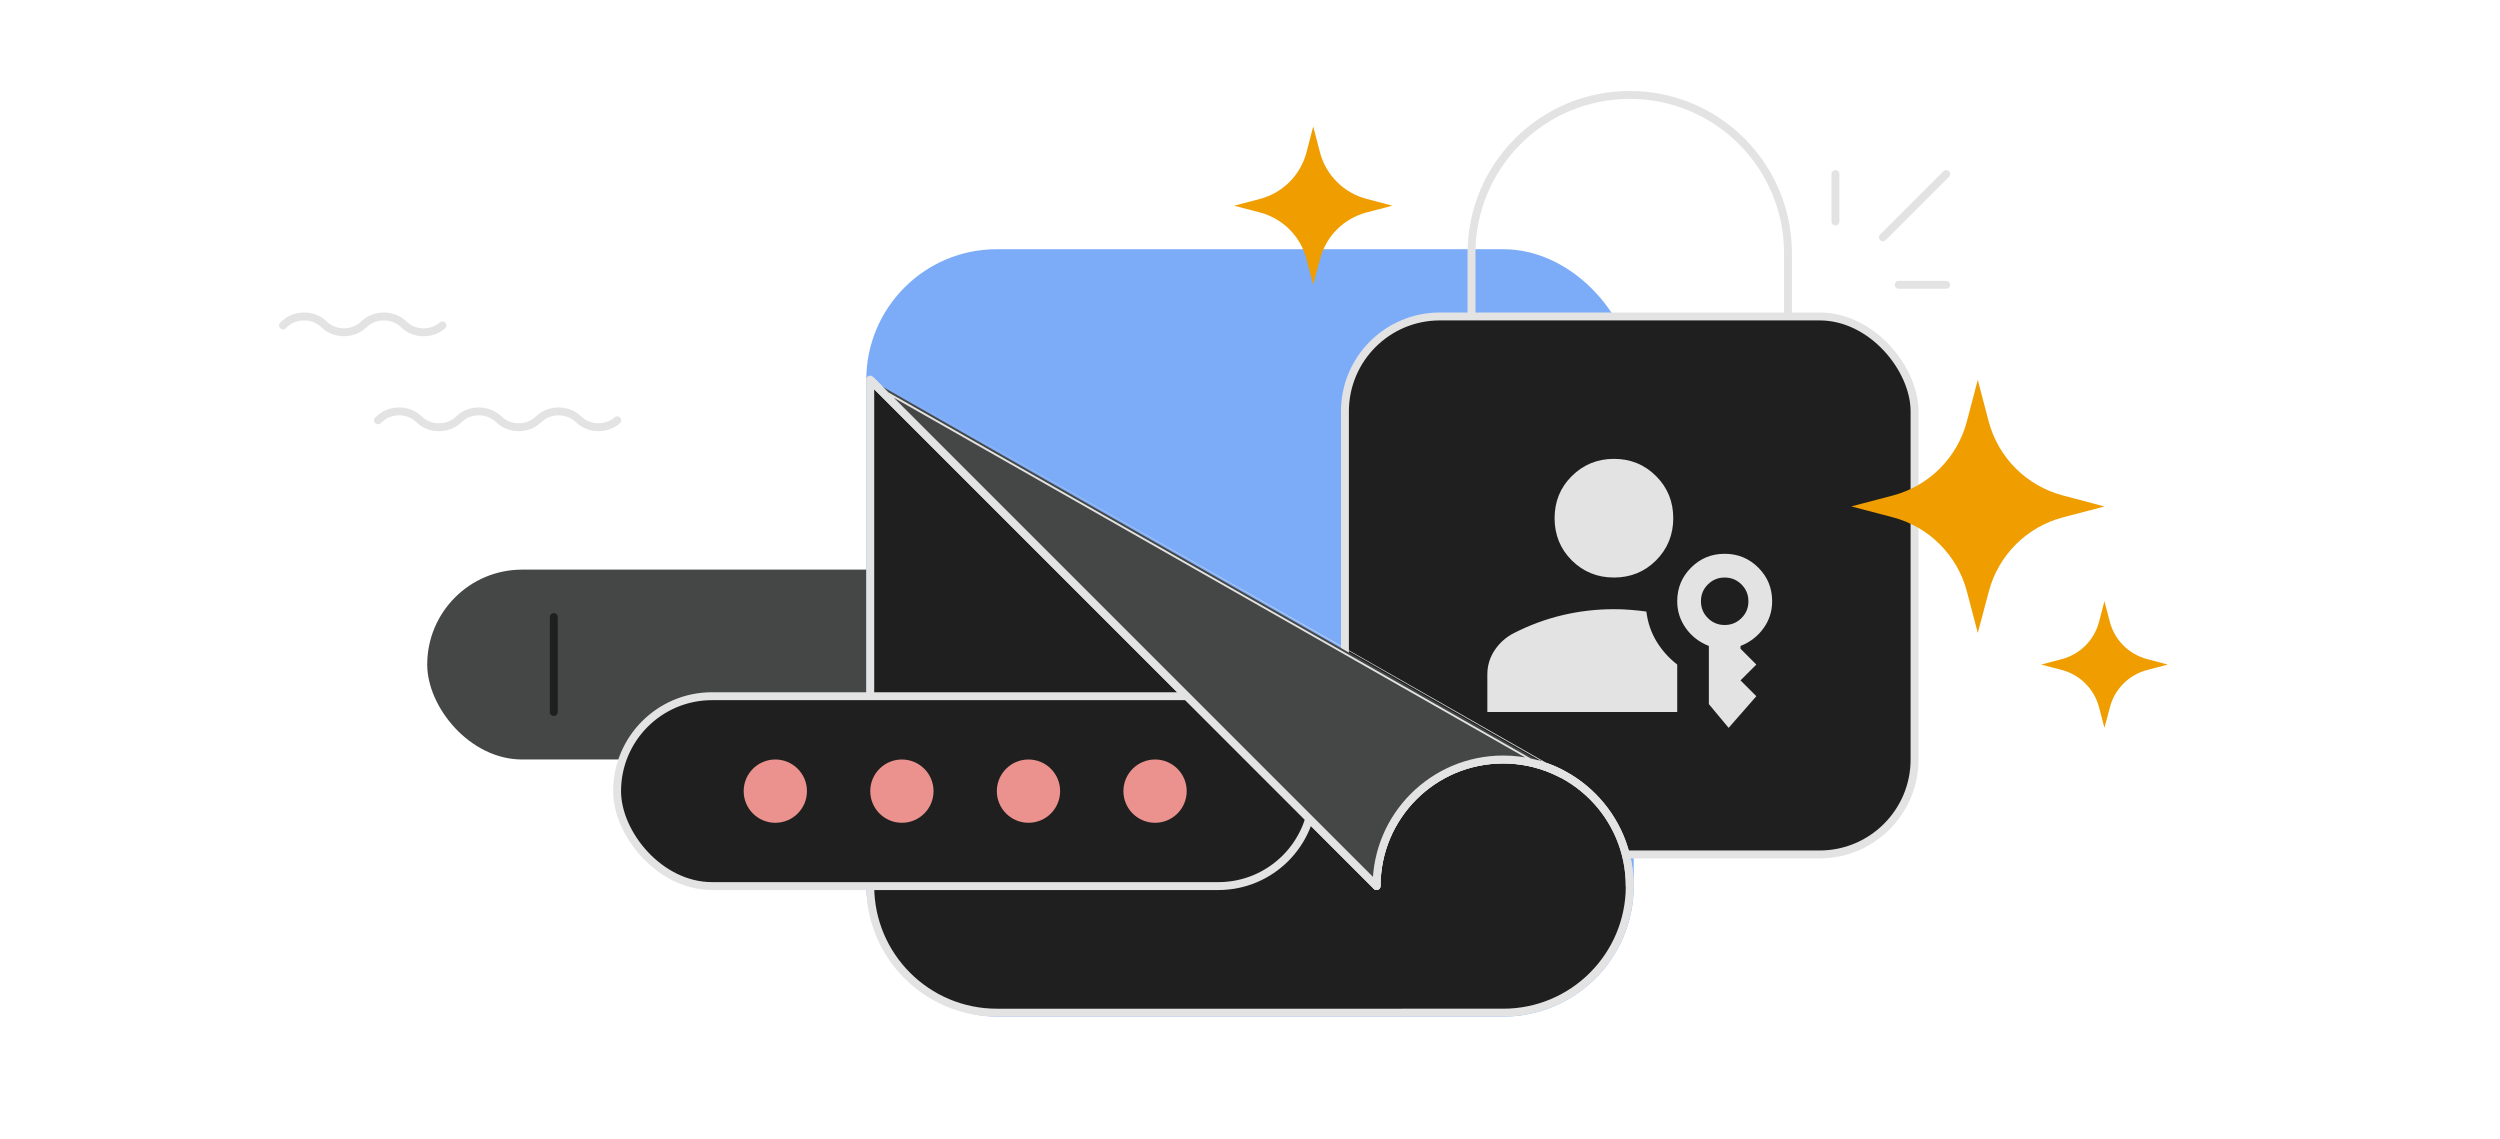
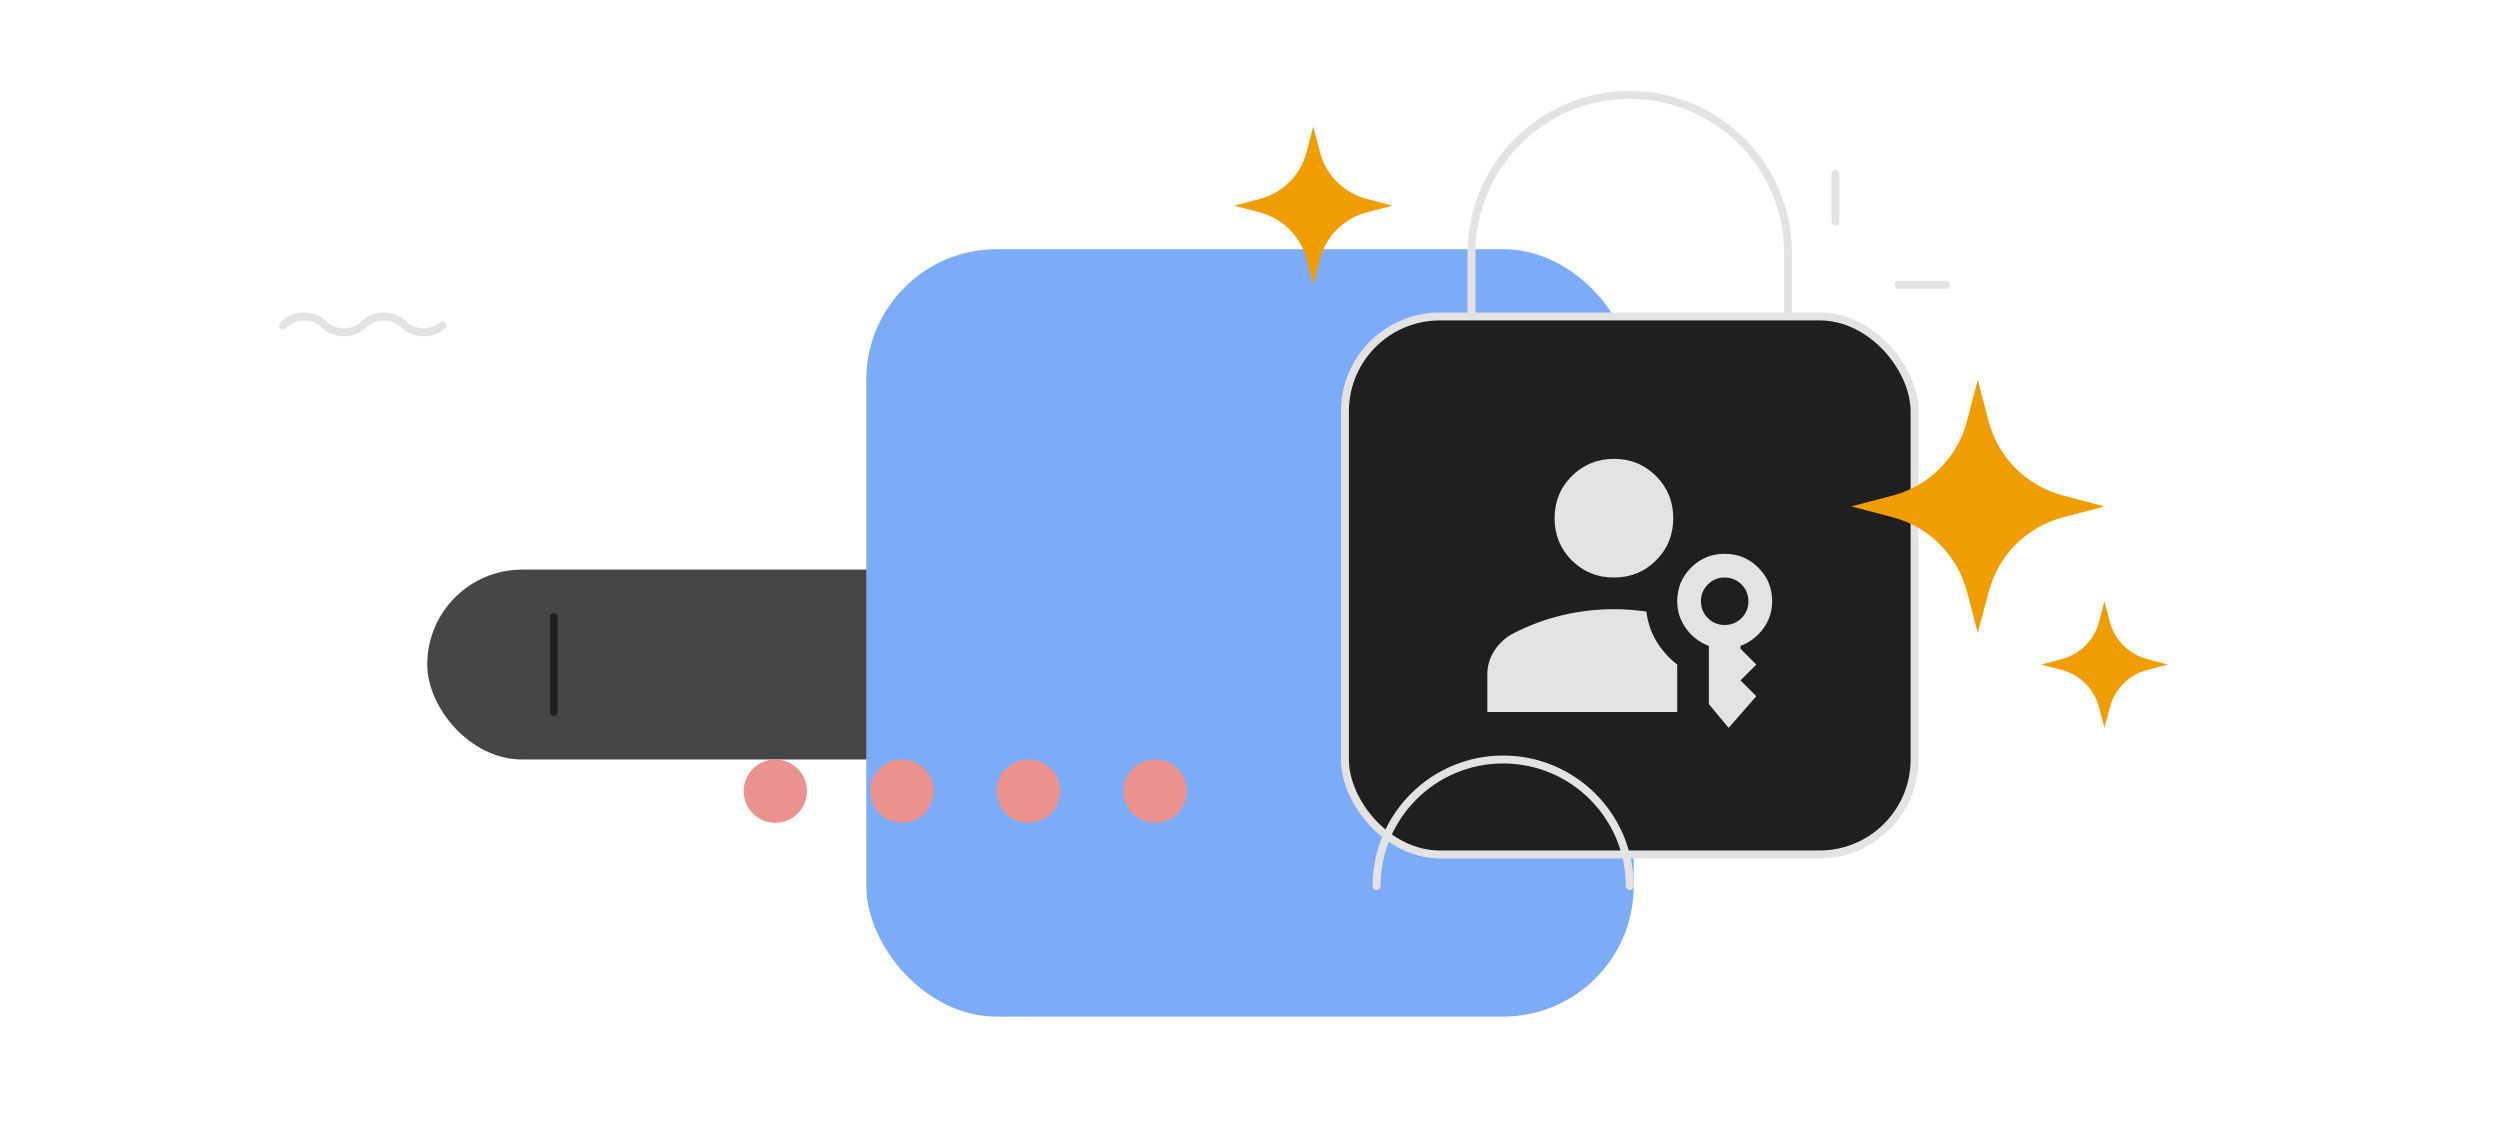
<svg xmlns="http://www.w3.org/2000/svg" id="content" width="316" height="144" viewBox="0 0 316 144">
  <g>
    <rect x="54" y="72" width="88" height="24" rx="12" ry="12" fill="#444746" />
    <line x1="70" y1="78" x2="70" y2="90" fill="#fff" stroke="#1f1f1f" stroke-linecap="round" stroke-linejoin="round" />
  </g>
  <rect x="110" y="32" width="96" height="96" rx="16" ry="16" fill="#7cacf8" stroke="#7cacf8" />
  <g>
    <path d="M186,40v-8c0-11.05,8.95-20,20-20h0c11.05,0,20,8.95,20,20v8" fill="none" stroke="#e3e3e3" stroke-linecap="round" />
    <rect x="170" y="40" width="72" height="68" rx="12" ry="12" fill="#1f1f1f" stroke="#e3e3e3" stroke-linecap="round" />
    <g>
      <path d="M204,73c-2.1,0-3.88-.73-5.33-2.17-1.45-1.45-2.17-3.23-2.17-5.33s.72-3.88,2.17-5.32,3.23-2.18,5.33-2.18,3.87,.72,5.33,2.18c1.45,1.45,2.17,3.23,2.17,5.32s-.73,3.88-2.17,5.33c-1.45,1.45-3.23,2.17-5.33,2.17Zm14.5,19l-2.5-3v-7.35c-1.2-.47-2.17-1.21-2.9-2.23s-1.1-2.16-1.1-3.42c0-1.67,.58-3.08,1.75-4.25,1.17-1.17,2.58-1.75,4.25-1.75s3.08,.58,4.25,1.75,1.75,2.58,1.75,4.25c0,1.27-.37,2.41-1.1,3.42s-1.7,1.76-2.9,2.23v.35l2,2-2,2,2,2-3.5,4Zm-.5-13c.83,0,1.54-.29,2.13-.88s.87-1.29,.87-2.12-.29-1.54-.87-2.12-1.29-.88-2.13-.88-1.54,.29-2.13,.88-.87,1.29-.87,2.12,.29,1.54,.87,2.12,1.29,.88,2.13,.88Zm-9.9-1.7c.17,1.37,.59,2.62,1.27,3.75,.68,1.13,1.56,2.12,2.63,2.95v6h-24v-4.75c0-1.13,.32-2.17,.95-3.1,.63-.93,1.45-1.65,2.45-2.15,1.97-1,4.01-1.75,6.12-2.25,2.12-.5,4.28-.75,6.48-.75,.67,0,1.35,.02,2.05,.08,.7,.05,1.38,.13,2.05,.22Z" fill="#e3e3e3" />
      <rect x="182" y="50" width="48" height="48" fill="none" />
    </g>
  </g>
  <path d="M249.99,80l-1.38-5.26c-1.21-4.57-4.78-8.14-9.35-9.35l-5.26-1.38,5.26-1.38c4.58-1.21,8.14-4.78,9.35-9.35l1.38-5.27,1.38,5.26c1.21,4.57,4.78,8.14,9.36,9.35l5.27,1.4-5.26,1.38c-4.58,1.21-8.14,4.78-9.35,9.35l-1.4,5.26Z" fill="#f09d00" />
  <path d="M266,92l-.69-2.63c-.61-2.29-2.39-4.07-4.68-4.68l-2.63-.69,2.63-.69c2.29-.61,4.07-2.39,4.68-4.68l.69-2.64,.69,2.63c.61,2.29,2.39,4.07,4.68,4.68l2.64,.7-2.63,.69c-2.29,.61-4.07,2.39-4.68,4.68l-.7,2.63Z" fill="#f09d00" />
-   <path d="M174,112c0-8.84,7.16-16,16-16s16,7.16,16,16-7.16,16-16,16H126c-8.84,0-16-7.16-16-16V48l64,64Z" fill="#1f1f1f" stroke="#e3e3e3" stroke-linecap="round" stroke-linejoin="round" />
  <path d="M165.99,36l-.86-3.29c-.76-2.86-2.99-5.09-5.85-5.85l-3.29-.86,3.29-.86c2.86-.76,5.09-2.99,5.85-5.85l.86-3.3,.86,3.29c.76,2.86,2.99,5.09,5.85,5.85l3.3,.87-3.29,.86c-2.86,.76-5.09,2.99-5.85,5.85l-.88,3.29Z" fill="#f09d00" />
  <g>
    <line x1="240" y1="36" x2="246" y2="36" fill="none" stroke="#e3e3e3" stroke-linecap="round" />
-     <line x1="238" y1="30" x2="246" y2="22" fill="none" stroke="#e3e3e3" stroke-linecap="round" />
    <line x1="232" y1="28" x2="232" y2="22" fill="none" stroke="#e3e3e3" stroke-linecap="round" />
  </g>
-   <path d="M47.78,53.13l.29-.26c1.31-1.16,3.44-1.16,4.75,0l.29,.26c1.31,1.16,3.44,1.16,4.75,0l.29-.26c1.31-1.16,3.44-1.16,4.75,0l.29,.26c1.31,1.16,3.44,1.16,4.75,0l.29-.26c1.31-1.16,3.44-1.16,4.75,0l.29,.26c1.31,1.16,3.44,1.16,4.75,0" fill="none" stroke="#e3e3e3" stroke-linecap="round" stroke-miterlimit="10" />
  <path d="M55.93,41.13c-1.31,1.16-3.44,1.16-4.75,0l-.29-.26c-1.31-1.16-3.44-1.16-4.75,0l-.29,.26c-1.31,1.16-3.44,1.16-4.75,0l-.29-.26c-1.31-1.16-3.44-1.16-4.75,0l-.29,.26" fill="none" stroke="#e3e3e3" stroke-linecap="round" stroke-miterlimit="10" />
  <rect width="316" height="144" fill="none" />
  <g>
-     <rect x="78" y="88" width="88" height="24" rx="12" ry="12" fill="#1f1f1f" stroke="#e3e3e3" stroke-linecap="round" stroke-linejoin="round" />
    <circle cx="98" cy="100" r="4" fill="#ec928e" />
    <circle cx="114" cy="100" r="4" fill="#ec928e" />
    <circle cx="130" cy="100" r="4" fill="#ec928e" />
    <circle cx="146" cy="100" r="4" fill="#ec928e" />
  </g>
  <g>
    <path d="M206,112c0-8.84-7.16-16-16-16s-16,7.16-16,16" fill="none" stroke="#e3e3e3" stroke-linecap="round" stroke-linejoin="round" />
-     <path d="M190,96c2.65,0,5.14,.65,7.34,1.79h.01S110,48,110,48l64,64c0-8.84,7.16-16,16-16Z" fill="#444746" stroke="#e3e3e3" stroke-linejoin="round" />
  </g>
</svg>